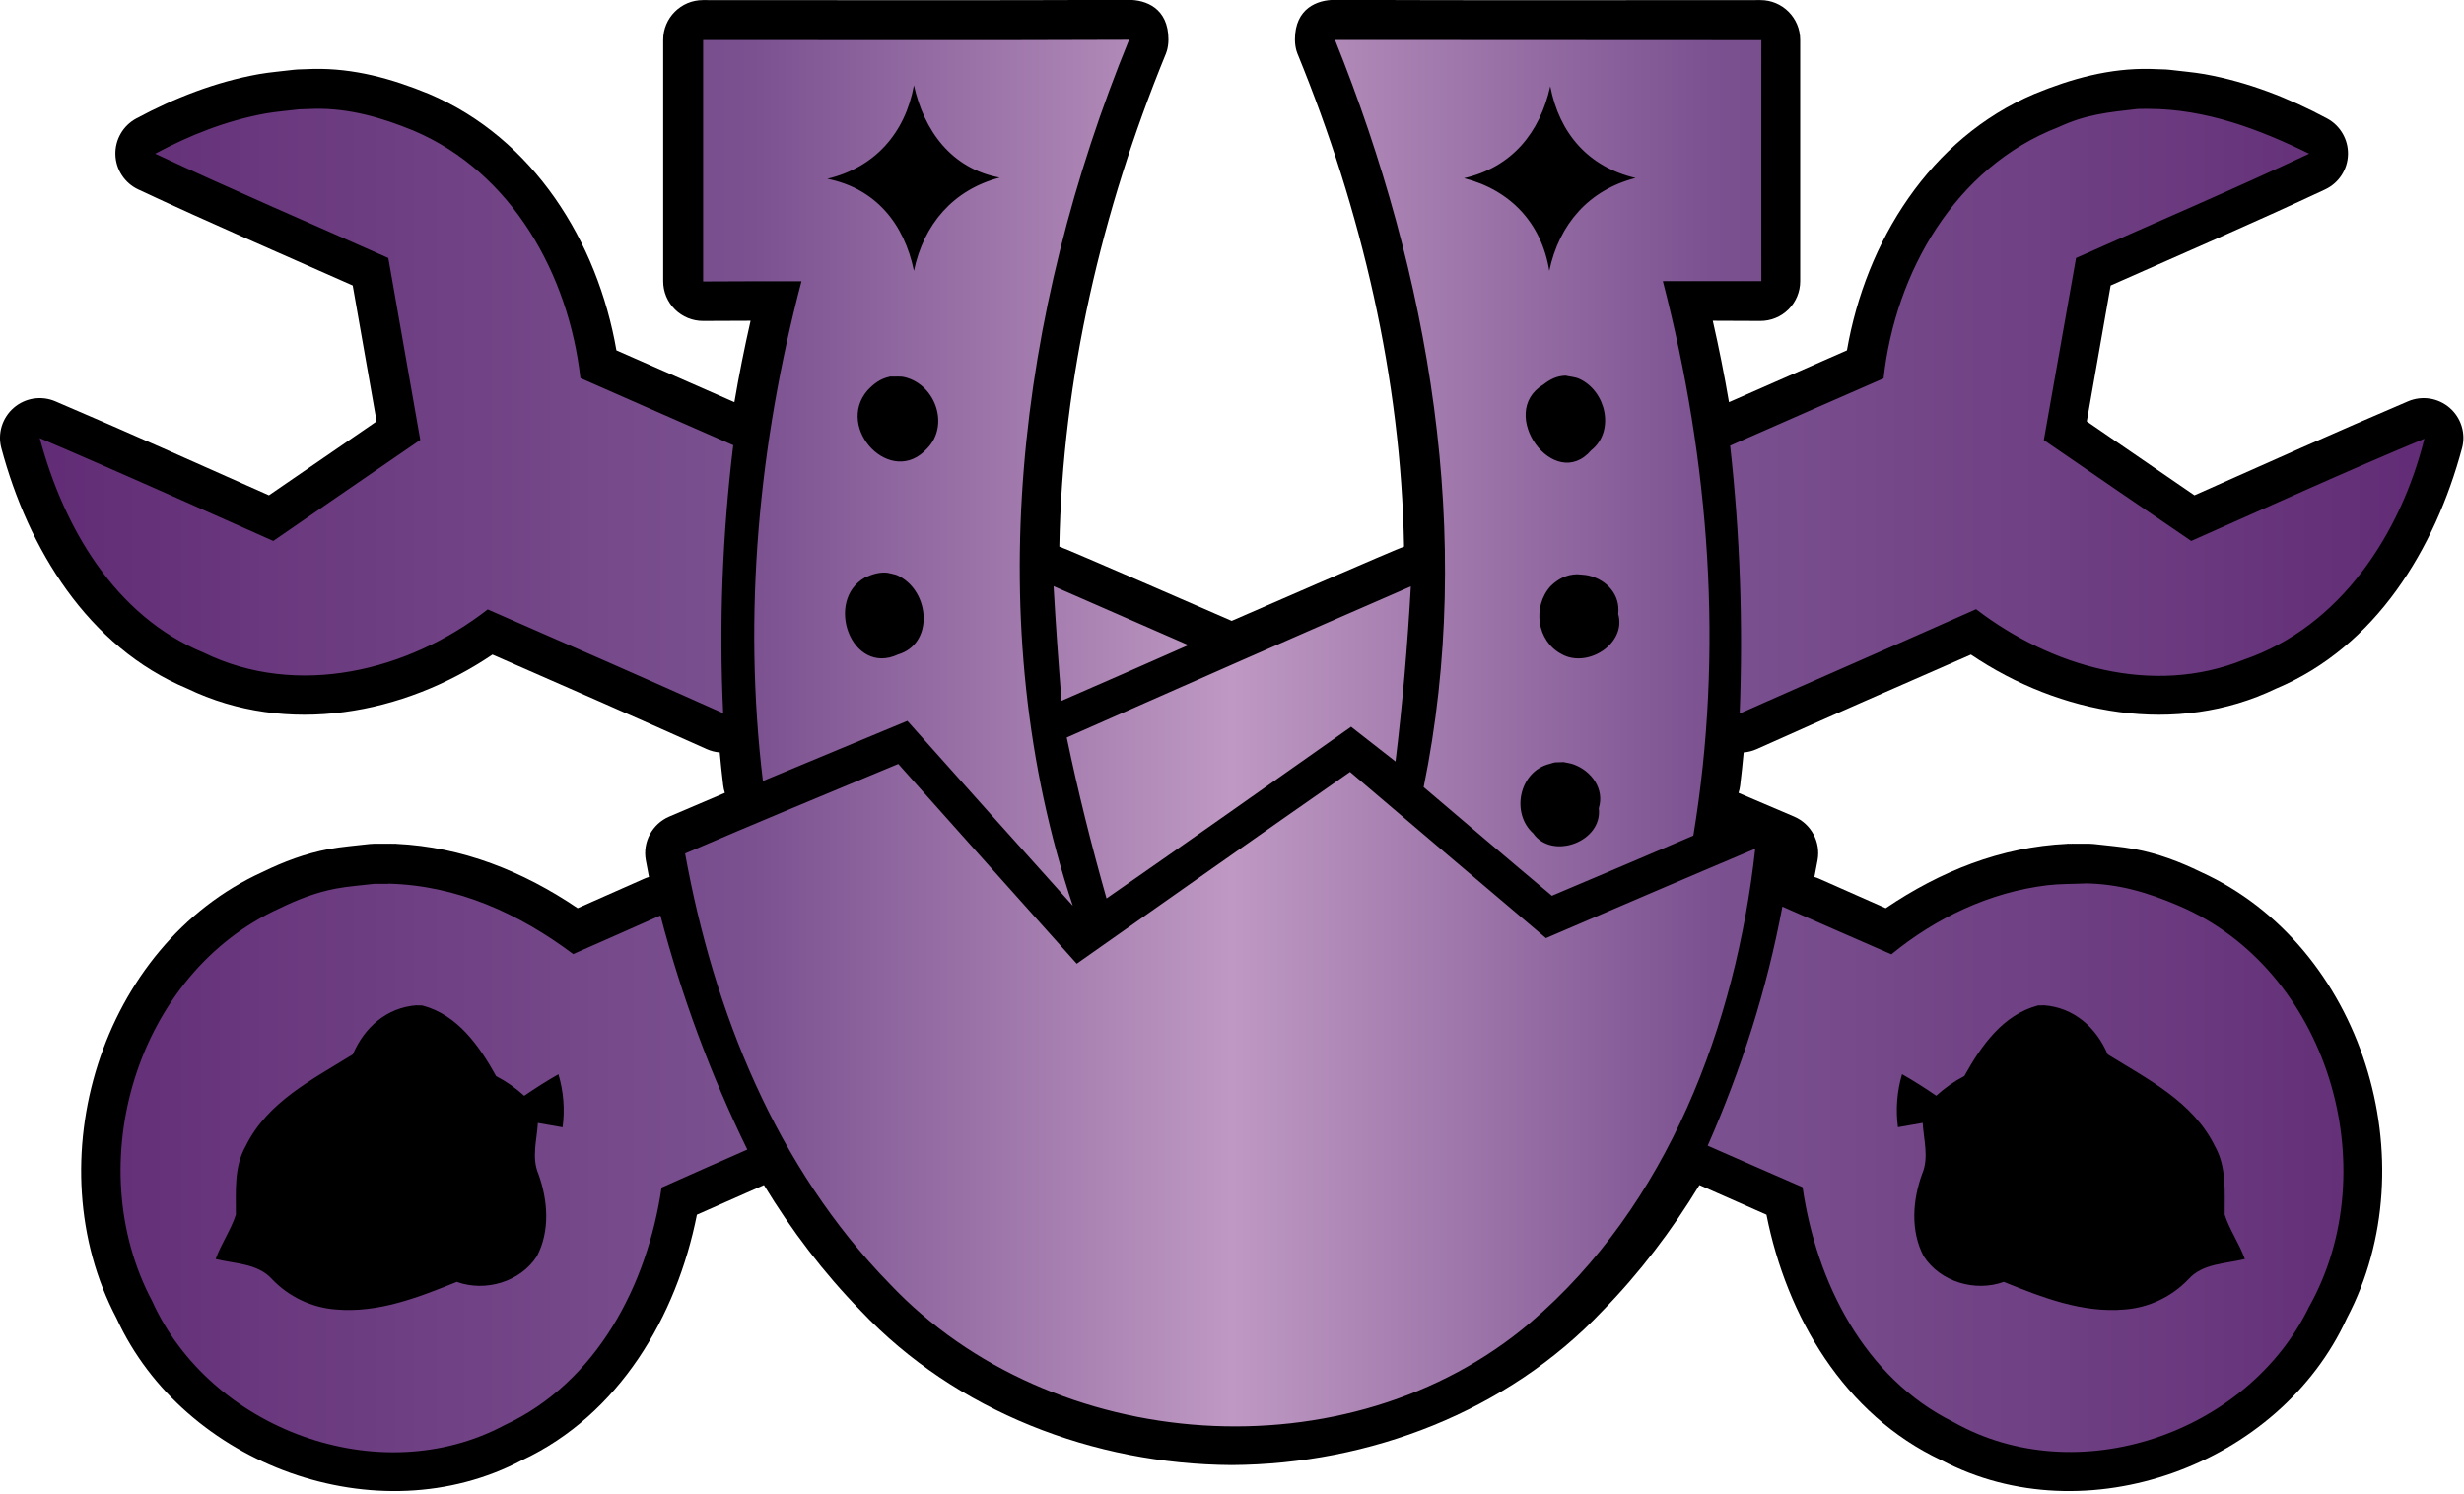
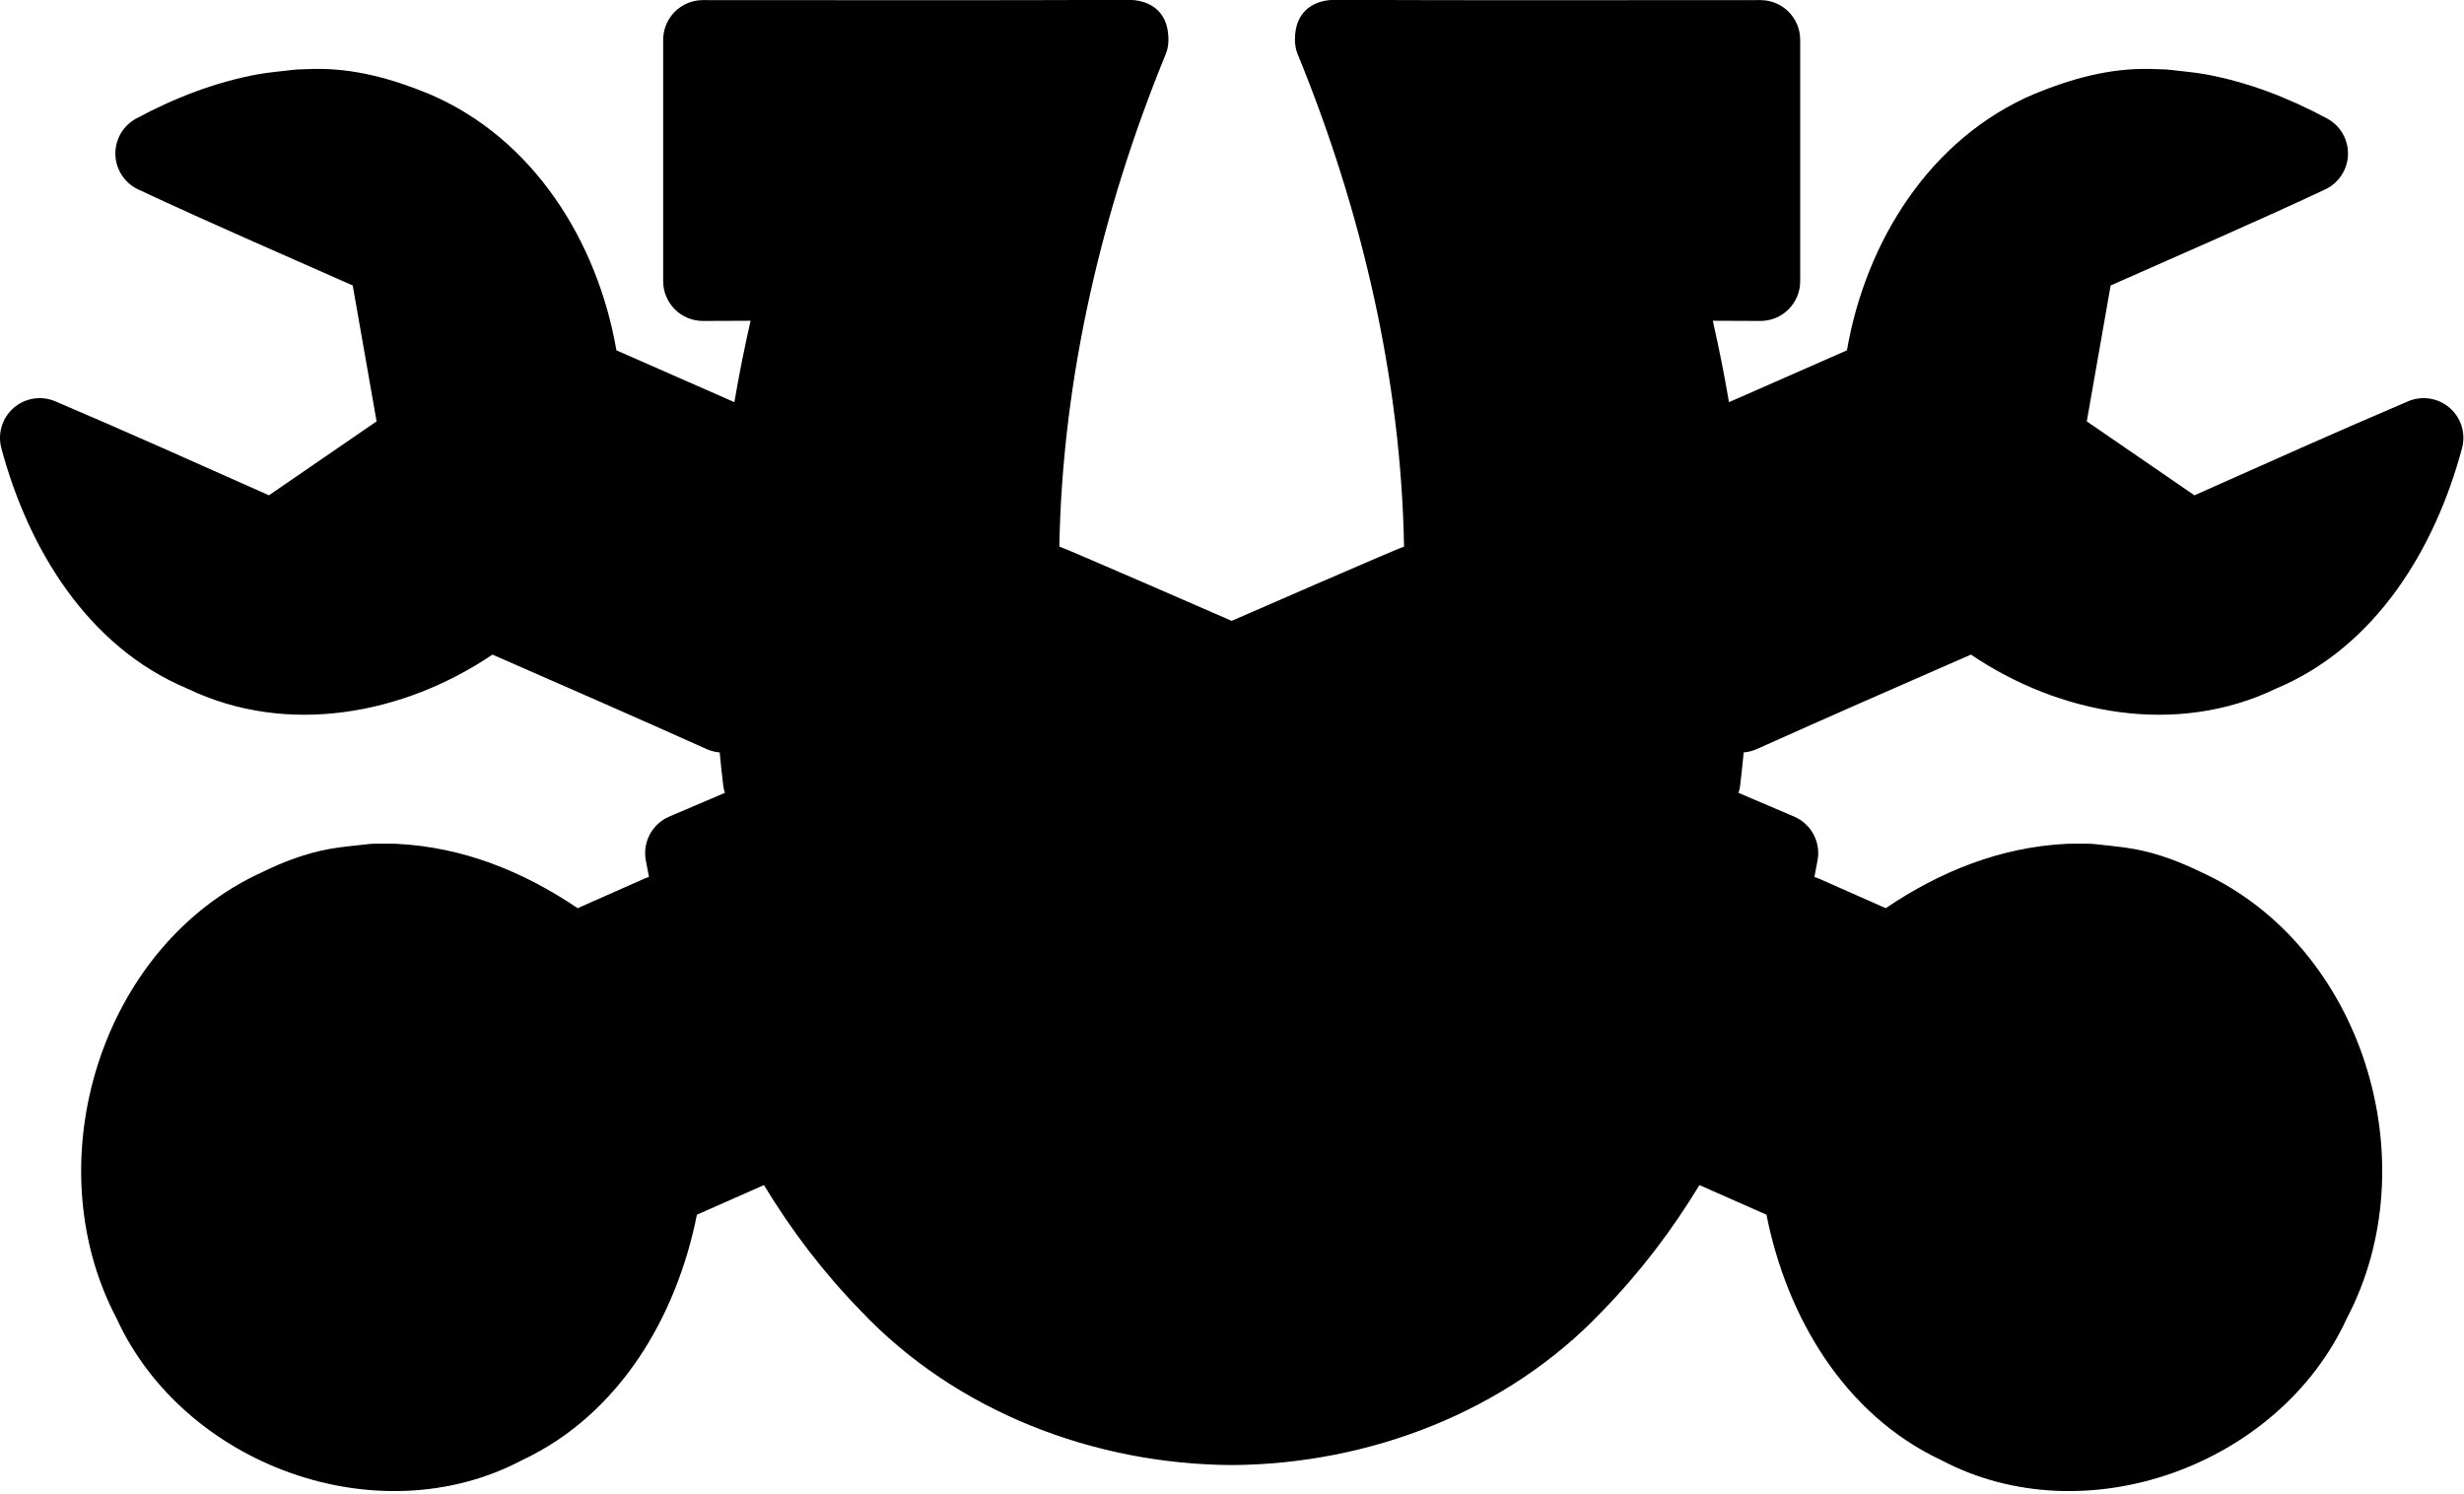
<svg xmlns="http://www.w3.org/2000/svg" width="320" height="194" viewBox="0 0 320 194" version="1.1" xml:space="preserve" style="fill-rule:evenodd;clip-rule:evenodd;stroke-linejoin:round;stroke-miterlimit:2;">
  <g transform="matrix(1,0,0,1,-0.001,-63.112)">
    <g transform="matrix(1.032,0,0,1.032,-5.16,-5.159)">
      <path d="M160,144.292L160.001,144.292C160.001,144.292 181.272,135.012 181.691,134.947C181.31,113.779 176.331,92.593 168.332,73.041C168.332,73.041 167.96,72.284 167.96,71.138C167.96,67.161 170.817,66.129 172.981,66.138C190.832,66.213 208.692,66.166 226.543,66.166C229.304,66.166 231.543,68.405 231.543,71.166L231.543,101.548C231.543,102.88 231.011,104.157 230.066,105.096C229.121,106.034 227.841,106.557 226.509,106.548C224.52,106.534 222.532,106.527 220.543,106.524C221.316,109.919 221.998,113.336 222.581,116.771C227.538,114.603 232.479,112.421 237.427,110.246C239.786,96.578 247.859,83.553 261.019,77.972C261.036,77.964 261.054,77.957 261.071,77.95C265.702,76.047 270.488,74.72 275.565,74.829L277.547,74.896C277.703,74.902 277.858,74.914 278.012,74.934C279.486,75.122 280.97,75.227 282.435,75.485C282.442,75.486 282.45,75.487 282.457,75.489C287.858,76.463 293.028,78.476 297.849,81.067C299.513,81.962 300.531,83.72 300.479,85.609C300.427,87.498 299.314,89.197 297.602,89.999C288.69,94.174 279.629,98.081 270.612,102.082C269.611,107.773 268.609,113.478 267.608,119.186C272.13,122.291 276.647,125.385 281.155,128.491C290.103,124.512 299.018,120.505 308.042,116.662C309.802,115.913 311.834,116.232 313.279,117.486C314.723,118.739 315.326,120.706 314.832,122.553C311.453,135.192 303.976,147.574 291.426,152.818C278.879,158.863 264.188,156.084 253.028,148.54C244.035,152.473 235.044,156.406 226.068,160.434C225.542,160.669 224.988,160.809 224.43,160.853C224.303,162.236 224.155,163.619 223.989,165.001C223.95,165.324 223.88,165.639 223.78,165.942C226.12,166.931 228.457,167.927 230.789,168.931C232.926,169.851 234.146,172.123 233.732,174.413C233.604,175.119 233.471,175.825 233.332,176.53C233.542,176.59 233.749,176.666 233.951,176.756C236.734,177.998 239.521,179.228 242.306,180.456C249.14,175.83 256.797,172.742 265.154,172.352C265.505,172.349 266.149,172.339 266.149,172.339L267.883,172.339C268.085,172.339 268.286,172.351 268.486,172.375C270.214,172.585 271.95,172.704 273.658,173.024C276.544,173.564 279.317,174.609 281.951,175.896C302.385,185.178 310.674,212.461 300.332,232.076C291.887,250.537 267.476,259.526 249.296,249.924C237.081,244.196 229.845,231.873 227.299,219.034C224.522,217.798 221.738,216.574 218.965,215.351L218.866,215.304C215.406,221.005 211.355,226.342 206.649,231.16C194.674,243.815 177.322,250.442 160.001,250.543L160,250.543C142.678,250.442 125.326,243.815 113.351,231.16C108.645,226.342 104.594,221.005 101.135,215.304L101.035,215.351C98.262,216.574 95.479,217.798 92.701,219.034C90.156,231.873 82.92,244.196 70.704,249.924C52.525,259.526 28.113,250.537 19.668,232.076C9.327,212.461 17.616,185.178 38.05,175.896C40.683,174.609 43.456,173.564 46.342,173.024C48.05,172.704 49.787,172.585 51.515,172.375C51.715,172.351 51.916,172.339 52.117,172.339L53.852,172.339C53.852,172.339 54.495,172.349 54.847,172.352C63.203,172.742 70.86,175.83 77.694,180.456C80.479,179.228 83.267,177.998 86.049,176.756C86.251,176.666 86.458,176.59 86.669,176.53C86.529,175.825 86.396,175.119 86.269,174.413C85.855,172.123 87.075,169.851 89.212,168.931C91.544,167.927 93.88,166.931 96.221,165.942C96.121,165.639 96.051,165.324 96.012,165.001C95.845,163.619 95.697,162.236 95.571,160.853C95.013,160.809 94.458,160.669 93.933,160.434C84.957,156.406 75.965,152.473 66.973,148.54C55.813,156.084 41.121,158.863 28.575,152.818C16.024,147.574 8.547,135.192 5.169,122.553C4.675,120.706 5.278,118.739 6.722,117.486C8.166,116.232 10.199,115.913 11.958,116.662C20.983,120.505 29.898,124.512 38.846,128.491C43.353,125.385 47.87,122.291 52.393,119.186C51.391,113.478 50.39,107.773 49.388,102.082C40.372,98.081 31.31,94.174 22.398,89.999C20.687,89.197 19.574,87.498 19.522,85.609C19.469,83.72 20.487,81.962 22.152,81.067C26.973,78.476 32.142,76.463 37.543,75.489C37.551,75.487 37.558,75.486 37.566,75.485C39.031,75.227 40.514,75.122 41.989,74.934C42.143,74.914 42.298,74.902 42.453,74.896L44.436,74.829C49.512,74.72 54.299,76.047 58.929,77.95C58.947,77.957 58.964,77.964 58.982,77.972C72.141,83.553 80.215,96.578 82.573,110.246C87.522,112.421 92.463,114.603 97.419,116.771C98.003,113.336 98.684,109.919 99.457,106.524C97.469,106.527 95.48,106.534 93.492,106.548C92.16,106.557 90.879,106.034 89.934,105.096C88.989,104.157 88.458,102.88 88.458,101.548L88.458,71.166C88.458,68.405 90.696,66.166 93.458,66.166C111.309,66.166 129.169,66.213 147.02,66.138C149.183,66.129 152.041,67.161 152.041,71.138C152.041,72.284 151.668,73.041 151.668,73.041C143.67,92.593 138.69,113.779 138.31,134.947C138.729,135.012 160,144.292 160,144.292ZM54.847,172.352C55.028,172.354 55.132,172.354 55.029,172.35C54.926,172.345 54.616,172.337 53.971,172.321C54.264,172.328 54.556,172.339 54.847,172.352ZM265.154,172.352C264.972,172.354 264.869,172.354 264.972,172.35C265.075,172.345 265.384,172.337 266.03,172.321C265.737,172.328 265.444,172.339 265.154,172.352Z" />
    </g>
    <g transform="matrix(9.677,0,0,9.677,5.172,5.173)">
-       <path d="M4.677,17.848C5.599,17.87 6.43,18.247 7.158,18.793C7.548,18.621 7.939,18.449 8.329,18.275C8.613,19.358 9.003,20.412 9.495,21.417C9.112,21.586 8.727,21.755 8.344,21.927C8.154,23.231 7.477,24.54 6.236,25.116C4.552,26.014 2.285,25.171 1.509,23.453C0.53,21.615 1.298,19.046 3.222,18.177C3.461,18.06 3.712,17.963 3.974,17.914C4.145,17.882 4.319,17.871 4.492,17.85L4.677,17.85L4.677,17.848ZM5.057,19.48C4.655,19.51 4.354,19.777 4.201,20.139C3.668,20.47 3.054,20.776 2.763,21.37C2.603,21.651 2.633,21.979 2.631,22.29C2.564,22.498 2.434,22.68 2.36,22.886C2.617,22.95 2.925,22.944 3.115,23.155C3.339,23.391 3.648,23.539 3.972,23.563C4.539,23.614 5.081,23.401 5.596,23.193C5.979,23.332 6.448,23.194 6.671,22.849C6.85,22.508 6.819,22.098 6.692,21.746C6.597,21.525 6.671,21.288 6.684,21.06C6.795,21.079 6.906,21.098 7.016,21.118C7.048,20.878 7.029,20.638 6.96,20.406C6.803,20.495 6.65,20.593 6.501,20.695C6.387,20.591 6.261,20.502 6.124,20.431C5.9,20.027 5.606,19.607 5.134,19.483L5.056,19.481L5.057,19.48ZM26.896,19.48C27.298,19.51 27.599,19.777 27.752,20.139C28.285,20.47 28.899,20.776 29.19,21.37C29.35,21.651 29.32,21.979 29.322,22.29C29.389,22.498 29.519,22.68 29.593,22.886C29.336,22.95 29.028,22.944 28.838,23.155C28.614,23.391 28.305,23.539 27.981,23.563C27.414,23.614 26.872,23.401 26.357,23.193C25.974,23.332 25.505,23.194 25.282,22.848C25.103,22.507 25.134,22.097 25.261,21.745C25.356,21.524 25.282,21.287 25.269,21.059C25.158,21.078 25.047,21.097 24.937,21.117C24.905,20.877 24.924,20.637 24.992,20.405C25.149,20.494 25.302,20.592 25.451,20.694C25.565,20.59 25.691,20.501 25.828,20.43C26.052,20.026 26.346,19.606 26.818,19.482L26.896,19.481L26.896,19.48ZM27.453,17.845C27.283,17.853 27.112,17.849 26.943,17.869C26.17,17.962 25.448,18.306 24.849,18.796C24.36,18.585 23.875,18.369 23.386,18.156C23.18,19.262 22.837,20.335 22.384,21.365C22.808,21.552 23.233,21.737 23.657,21.922C23.842,23.197 24.485,24.481 25.682,25.074C27.345,26.014 29.628,25.228 30.453,23.53C31.502,21.664 30.703,18.991 28.701,18.142C28.291,17.967 27.905,17.851 27.452,17.844L27.453,17.845ZM11.523,16.24C10.568,16.638 9.61,17.034 8.66,17.443C9.043,19.562 9.883,21.66 11.406,23.219C13.585,25.525 17.572,25.804 20.003,23.74C21.851,22.163 22.759,19.745 23.022,17.379C22.082,17.775 21.148,18.178 20.213,18.579C19.336,17.835 18.459,17.095 17.584,16.348C16.358,17.202 15.137,18.063 13.916,18.922C13.117,18.029 12.318,17.136 11.521,16.241L11.523,16.24ZM11.731,7.132C11.866,7.741 12.233,8.249 12.882,8.371C12.257,8.535 11.862,8.998 11.731,9.623C11.601,8.99 11.218,8.517 10.568,8.387C11.206,8.236 11.614,7.775 11.731,7.132ZM11.408,11.042C11.476,11.045 11.546,11.034 11.612,11.051C12.023,11.155 12.21,11.697 11.91,12.005C11.431,12.541 10.666,11.737 11.108,11.227C11.194,11.136 11.279,11.071 11.407,11.043L11.408,11.042ZM11.377,13.675C11.473,13.698 11.495,13.694 11.579,13.748C11.95,13.986 11.982,14.635 11.517,14.772C10.892,15.063 10.525,14.048 11.074,13.739C11.17,13.695 11.268,13.663 11.376,13.675L11.377,13.675ZM14.618,6.521C12.713,6.529 10.807,6.524 8.902,6.524L8.902,9.765C9.342,9.762 9.782,9.762 10.222,9.762C9.649,11.943 9.433,14.223 9.704,16.47C10.35,16.202 10.995,15.931 11.643,15.663C12.382,16.491 13.119,17.318 13.863,18.144C12.598,14.344 13.124,10.174 14.618,6.522L14.618,6.521ZM18.4,13.858C16.859,14.527 15.321,15.206 13.782,15.886C13.933,16.612 14.113,17.333 14.316,18.046C15.414,17.283 16.505,16.513 17.598,15.742C17.746,15.859 18.043,16.091 18.194,16.208C18.29,15.427 18.355,14.644 18.4,13.858ZM20.271,7.145C20.393,7.78 20.784,8.228 21.416,8.376C20.789,8.537 20.39,8.995 20.258,9.623C20.154,8.98 19.735,8.538 19.113,8.379C19.753,8.233 20.131,7.773 20.271,7.145ZM20.475,11.029C20.538,11.044 20.604,11.046 20.663,11.073C21.022,11.239 21.142,11.776 20.821,12.031C20.324,12.609 19.546,11.529 20.176,11.151C20.268,11.079 20.354,11.034 20.476,11.029L20.475,11.029ZM20.631,13.695C20.684,13.701 20.738,13.7 20.79,13.713C21.032,13.772 21.213,13.972 21.183,14.228C21.297,14.629 20.767,14.962 20.423,14.767C20.09,14.593 20.027,14.127 20.277,13.853C20.378,13.756 20.487,13.699 20.631,13.695ZM20.455,16.217C20.499,16.227 20.545,16.232 20.587,16.248C20.826,16.336 21.002,16.579 20.922,16.835C20.977,17.285 20.295,17.535 20.042,17.173C19.74,16.902 19.852,16.345 20.258,16.241C20.364,16.21 20.3,16.223 20.454,16.216L20.455,16.217ZM17.382,6.523C18.652,9.678 19.259,13.184 18.572,16.552C19.145,17.039 19.717,17.528 20.293,18.01C20.926,17.742 21.558,17.474 22.191,17.203C22.602,14.728 22.41,12.185 21.782,9.761L23.104,9.761C23.101,8.683 23.104,7.603 23.104,6.526C21.196,6.523 19.291,6.526 17.383,6.523L17.382,6.523ZM28.305,7.448L28.153,7.45C27.756,7.495 27.46,7.522 27.089,7.695C25.707,8.229 24.9,9.642 24.744,11.066C24.057,11.365 23.372,11.667 22.685,11.969C22.818,13.161 22.859,14.364 22.813,15.564C23.87,15.095 24.929,14.635 25.986,14.164C26.993,14.937 28.36,15.335 29.581,14.841C30.877,14.396 31.682,13.154 32.002,11.876C30.95,12.313 29.915,12.787 28.873,13.248C28.212,12.798 27.553,12.347 26.895,11.894C27.041,11.079 27.181,10.265 27.327,9.45C28.371,8.984 29.422,8.536 30.456,8.05C29.781,7.72 29.068,7.451 28.307,7.449L28.305,7.448ZM3.687,7.448L3.479,7.455C3.33,7.474 3.18,7.484 3.032,7.51C2.511,7.604 2.013,7.8 1.548,8.05C2.581,8.534 3.633,8.984 4.677,9.45C4.82,10.262 4.963,11.077 5.106,11.892C4.447,12.345 3.789,12.795 3.133,13.248C2.089,12.785 1.051,12.316 -0.001,11.868C0.319,13.065 1.006,14.255 2.198,14.747C3.458,15.361 4.947,14.994 6.011,14.167C7.065,14.628 8.119,15.088 9.171,15.56C9.114,14.36 9.161,13.155 9.306,11.963C8.621,11.664 7.939,11.362 7.255,11.062C7.099,9.68 6.341,8.303 5.016,7.741C4.59,7.566 4.151,7.438 3.684,7.448L3.687,7.448ZM13.605,13.855C13.634,14.368 13.67,14.881 13.712,15.393C14.279,15.148 14.847,14.896 15.414,14.646C14.81,14.383 14.209,14.118 13.605,13.855Z" style="fill:url(#_Linear1);fill-rule:nonzero;" />
-     </g>
+       </g>
  </g>
  <defs>
    <linearGradient id="_Linear1" x1="0" y1="0" x2="1" y2="0" gradientUnits="userSpaceOnUse" gradientTransform="matrix(32.003,0,0,18.959,-0.001,16)">
      <stop offset="0" style="stop-color:rgb(97,44,117);stop-opacity:1" />
      <stop offset="0.3" style="stop-color:rgb(123,81,144);stop-opacity:1" />
      <stop offset="0.5" style="stop-color:rgb(191,153,195);stop-opacity:1" />
      <stop offset="0.7" style="stop-color:rgb(123,81,144);stop-opacity:1" />
      <stop offset="1" style="stop-color:rgb(97,44,117);stop-opacity:1" />
    </linearGradient>
  </defs>
</svg>